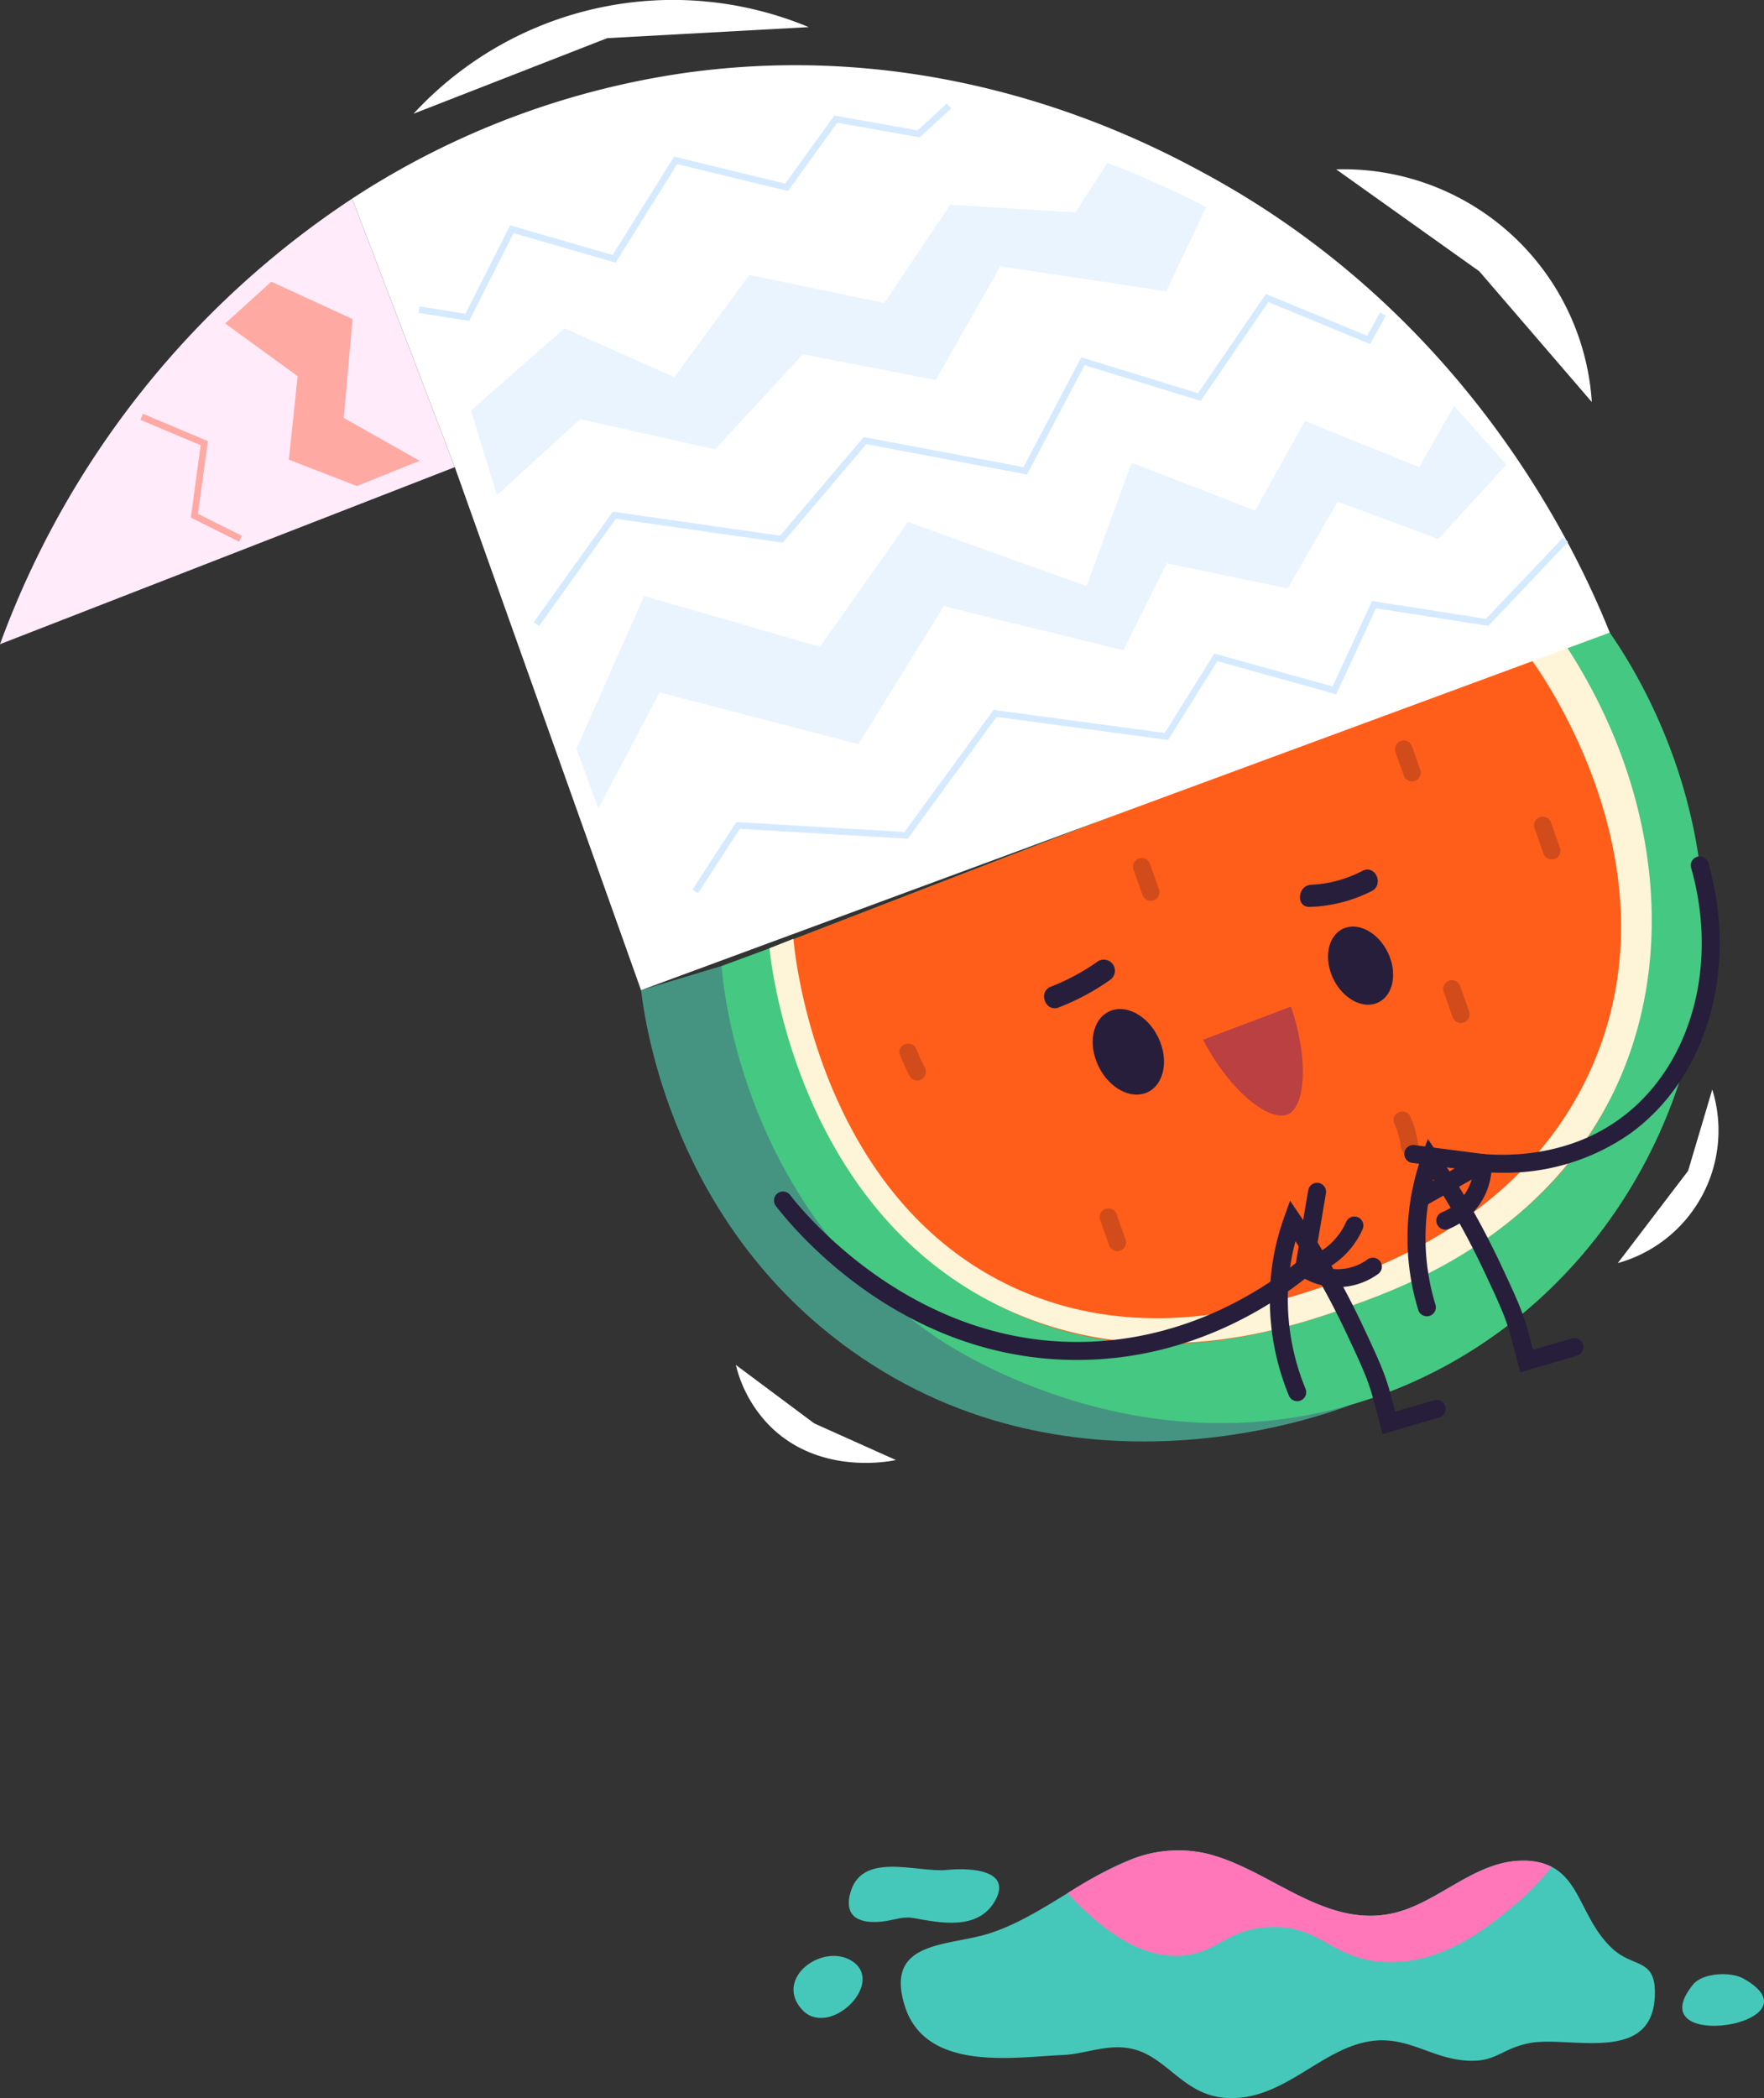
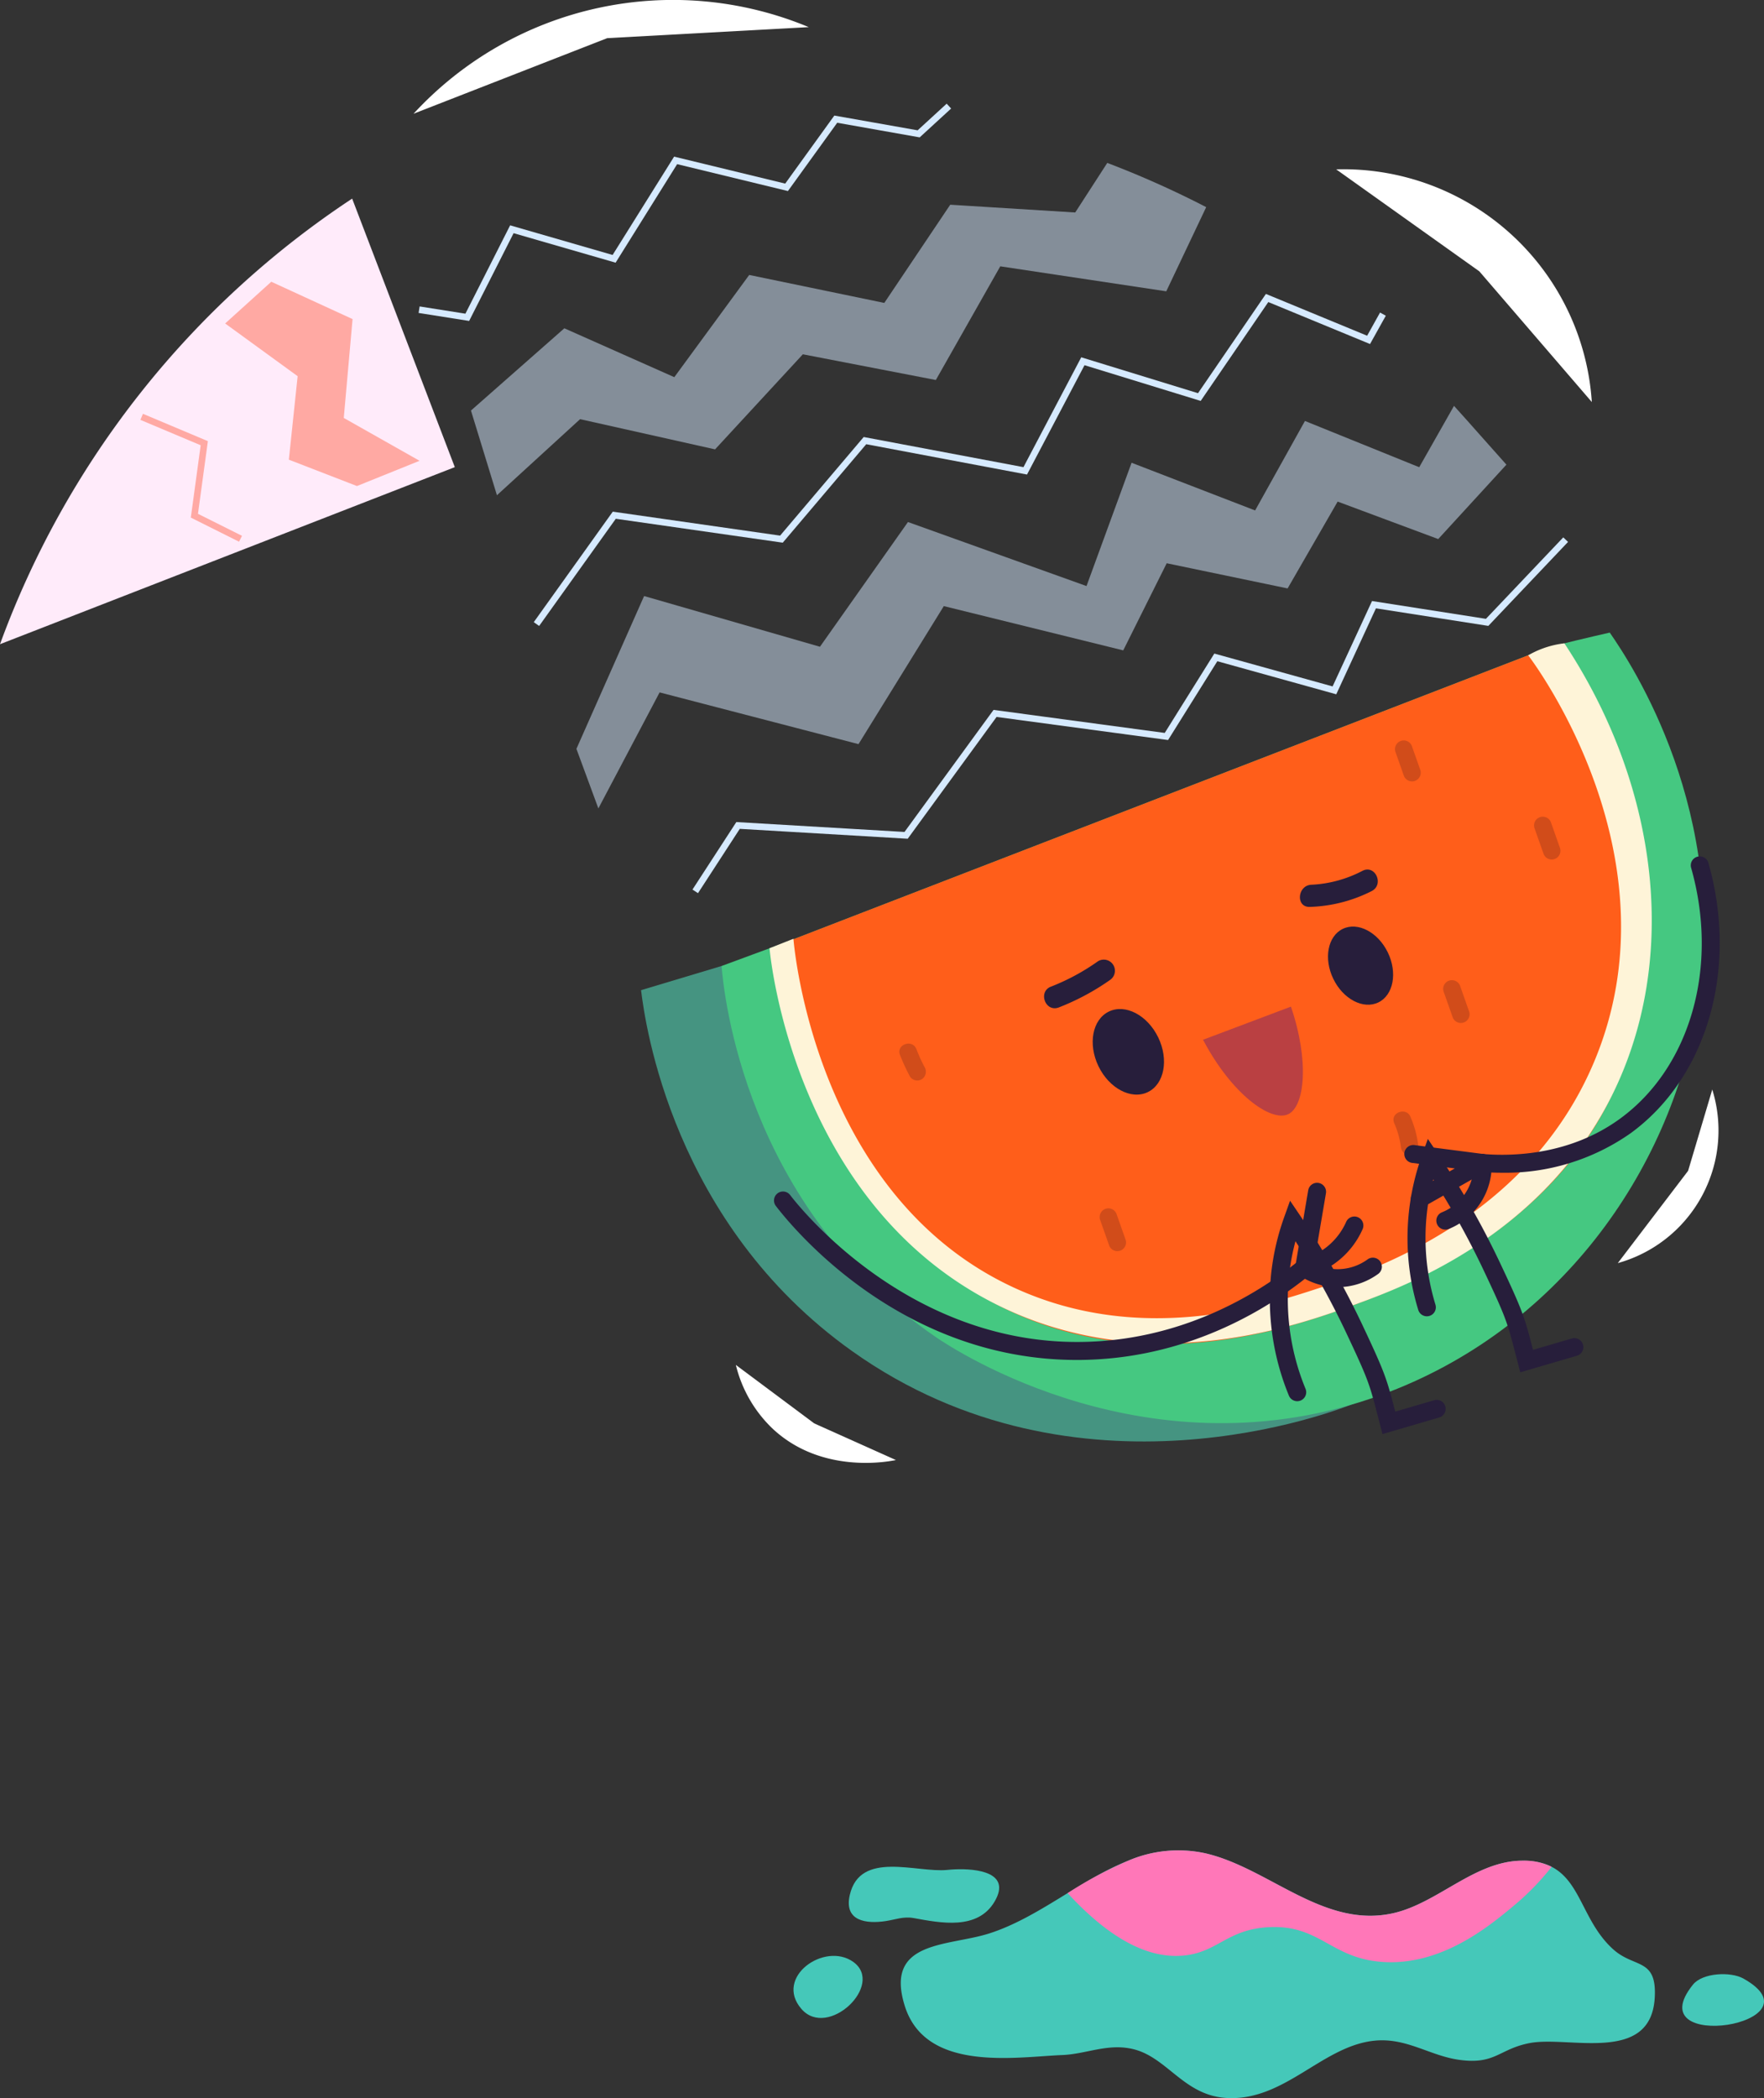
<svg xmlns="http://www.w3.org/2000/svg" width="277.42" height="329.925" viewBox="0 0 277.42 329.925">
  <rect x="0" y="0" width="277.42" height="329.925" fill="#333333" stroke="none" />
  <defs>
    <style>
            .cls-1{fill:#459481}.cls-2{fill:#45c881}.cls-3{fill:#ff5e1a}.cls-4{fill:#271e3b}.cls-5{fill:#fef4d8}.cls-6{fill:#d14c1a}.cls-7{fill:#ba4042}.cls-8{fill:#fff}.cls-10,.cls-9{fill:#d6eaff}.cls-12,.cls-14,.cls-9{opacity:.5}.cls-11{fill:#ffebfa}.cls-13,.cls-14{fill:#ff684d}.cls-15{fill:#45c8b9}.cls-16{fill:#ff77b8}
        </style>
  </defs>
  <g id="Group_469" data-name="Group 469" transform="translate(-279.984 -41.542)">
    <g id="Group_466" data-name="Group 466">
      <g id="Group_461" data-name="Group 461">
        <g id="Group_460" data-name="Group 460">
          <path id="Path_533" d="M393.461 193.444l-12.659 3.8c.636 5.257 4.961 36.673 33.19 56.759 35.54 25.288 76.257 9.342 78.941 8.237z" class="cls-1" data-name="Path 533" />
          <g id="Group_429" data-name="Group 429">
            <path id="Path_534" d="M533.148 141.016s-3.449.762-9.386 2.241L403.329 189.8l-9.868 3.646c.361 4.4 3.678 37.834 33.76 58.393 2.9 1.985 33.7 22.256 69.953 9.062 27.67-10.07 45.47-34.884 49.763-60.834 5.075-30.686-10.228-53.922-13.789-59.051z" class="cls-2" data-name="Path 534" />
          </g>
          <g id="Group_430" data-name="Group 430">
            <path id="Path_535" d="M403.01 189.916l120.74-46.656c12.891 14.729 37.45 78.656-30.45 103.34-8.988 3.267-32.556 12.134-55.875.431-31.645-15.886-34.318-55.24-34.415-57.115z" class="cls-3" data-name="Path 535" />
          </g>
          <g id="Group_431" data-name="Group 431">
            <path id="Path_536" d="M495.708 181.663a23.048 23.048 0 0 1-9.75 2.49c-2.252.054-1.929-3.433.3-3.487a19.271 19.271 0 0 0 8-2.187c2-1.033 3.45 2.152 1.45 3.184z" class="cls-4" data-name="Path 536" />
          </g>
          <g id="Group_432" data-name="Group 432">
            <path id="Path_537" d="M454.586 195.62a37.93 37.93 0 0 1-8.134 4.36c-2.132.74-3.256-2.573-1.128-3.312a34.282 34.282 0 0 0 7.331-3.965 1.75 1.75 0 0 1 1.931 2.917z" class="cls-4" data-name="Path 537" />
          </g>
          <g id="Group_433" data-name="Group 433">
            <path id="Path_538" d="M493.3 246.6c-8.442 3.069-32.016 11.936-55.875.432-32.109-15.482-36.2-53.994-36.42-56.376l3.762-1.494c.14 1.836 3.709 40.569 34.685 54.861 19.975 9.216 39.546 2.822 47.776.133 8.125-2.655 32.963-10.77 43.426-35.566 13.53-32.062-9.339-62.711-10.336-64a14.638 14.638 0 0 1 5.692-1.884c15.209 22.992 18.306 50.91 6.707 72.6-11.07 20.708-31.579 28.445-39.417 31.294z" class="cls-5" data-name="Path 538" />
          </g>
          <g id="Group_435" data-name="Group 435">
            <g id="Group_434" data-name="Group 434">
-               <path id="Path_539" d="M460.82 177.331l1.44 4.08a1.372 1.372 0 0 1-2.587.912l-1.439-4.079a1.372 1.372 0 0 1 2.586-.913z" class="cls-6" data-name="Path 539" />
-             </g>
+               </g>
          </g>
          <g id="Group_437" data-name="Group 437">
            <g id="Group_436" data-name="Group 436">
              <path id="Path_540" d="M509.6 196.544l1.439 4.08a1.372 1.372 0 0 1-2.586.912l-1.439-4.079a1.372 1.372 0 0 1 2.586-.913z" class="cls-6" data-name="Path 540" />
            </g>
          </g>
          <g id="Group_439" data-name="Group 439">
            <g id="Group_438" data-name="Group 438">
              <path id="Path_541" d="M523.89 170.839l1.439 4.08a1.372 1.372 0 0 1-2.586.912l-1.439-4.079a1.372 1.372 0 0 1 2.586-.913z" class="cls-6" data-name="Path 541" />
            </g>
          </g>
          <g id="Group_441" data-name="Group 441">
            <g id="Group_440" data-name="Group 440">
              <path id="Path_542" d="M455.574 232.425l1.439 4.08a1.372 1.372 0 0 1-2.586.912l-1.439-4.079a1.372 1.372 0 0 1 2.586-.913z" class="cls-6" data-name="Path 542" />
            </g>
          </g>
          <g id="Group_443" data-name="Group 443">
            <g id="Group_442" data-name="Group 442">
              <path id="Path_543" d="M502.021 158.843l1.337 3.788a1.372 1.372 0 0 1-2.586.913l-1.337-3.789a1.372 1.372 0 0 1 2.586-.912z" class="cls-6" data-name="Path 543" />
            </g>
          </g>
          <g id="Group_445" data-name="Group 445">
            <g id="Group_444" data-name="Group 444">
              <path id="Path_544" d="M424.108 206.52a26.087 26.087 0 0 0 1.255 2.775 1.415 1.415 0 0 1-.342 1.909 1.381 1.381 0 0 1-1.909-.342 32.1 32.1 0 0 1-1.59-3.43c-.64-1.646 1.947-2.557 2.586-.912z" class="cls-6" data-name="Path 544" />
            </g>
          </g>
          <g id="Group_447" data-name="Group 447">
            <g id="Group_446" data-name="Group 446">
              <path id="Path_545" d="M501.819 217.2a16.545 16.545 0 0 1 1.223 4.543 1.372 1.372 0 0 1-2.736.192 13.966 13.966 0 0 0-1.073-3.822c-.637-1.647 1.95-2.559 2.586-.913z" class="cls-6" data-name="Path 545" />
            </g>
          </g>
          <g id="Group_448" data-name="Group 448">
            <path id="Path_546" d="M449.338 255.394c-27.282 0-44.157-20.086-47.314-24.186a1.414 1.414 0 1 1 2.24-1.725c1.884 2.447 19.189 23.886 46.653 23.059 15.977-.475 27.708-8.176 33.279-12.725a1.414 1.414 0 0 1 1.788 2.19c-5.848 4.776-18.17 12.862-34.983 13.362-.557.017-1.114.025-1.663.025z" class="cls-4" data-name="Path 546" />
          </g>
          <g id="Group_449" data-name="Group 449">
            <path id="Path_547" d="M490.358 243.947a10.94 10.94 0 0 1-6.062-1.864 1.414 1.414 0 0 1 1.587-2.341 8.075 8.075 0 0 0 4.475 1.377h.044a8.037 8.037 0 0 0 4.657-1.538 1.414 1.414 0 0 1 1.669 2.284 10.909 10.909 0 0 1-6.311 2.082z" class="cls-4" data-name="Path 547" />
          </g>
          <g id="Group_450" data-name="Group 450">
            <path id="Path_548" d="M485.435 242.284l-1.739-1.608 2.026-11.961a1.414 1.414 0 0 1 2.789.473l-1.619 9.55a10.3 10.3 0 0 0 1.927-1.258 10.425 10.425 0 0 0 2.873-3.8 1.414 1.414 0 1 1 2.587 1.143 13.175 13.175 0 0 1-8.844 7.46z" class="cls-4" data-name="Path 548" />
          </g>
          <g id="Group_451" data-name="Group 451">
            <path id="Path_549" d="M507.286 234.9a1.414 1.414 0 0 1-.528-2.726 7.955 7.955 0 0 0 4.988-7.7 1.414 1.414 0 0 1 2.826-.11 10.781 10.781 0 0 1-6.758 10.436 1.405 1.405 0 0 1-.528.1z" class="cls-4" data-name="Path 549" />
          </g>
          <g id="Group_452" data-name="Group 452">
            <path id="Path_550" d="M503.282 231.433a1.414 1.414 0 0 1-.7-2.644l6.194-3.512-6.628-.859a1.414 1.414 0 1 1 .364-2.8l10.827 1.4.515 2.632-9.878 5.6a1.413 1.413 0 0 1-.694.183z" class="cls-4" data-name="Path 550" />
          </g>
          <path id="Path_551" d="M469.184 205.043l13.821-5.211c2.922 8.558 2.185 15.736-.462 16.934-2.704 1.224-8.849-3.141-13.359-11.723z" class="cls-7" data-name="Path 551" />
          <g id="Group_453" data-name="Group 453">
            <path id="Path_552" d="M497.406 267.047l-.732-2.808c-1.309-5.049-1.477-5.7-4.973-13.113a126.71 126.71 0 0 0-7.982-14.406 35.581 35.581 0 0 0-1.032 5.581 36.93 36.93 0 0 0 2.608 17.61 1.414 1.414 0 1 1-2.619 1.066 39.757 39.757 0 0 1-2.8-18.965 38.458 38.458 0 0 1 2.054-9.033l.939-2.627 1.563 2.311a129.233 129.233 0 0 1 9.827 17.257c3.606 7.648 3.815 8.447 5.15 13.6l6.1-1.787a1.414 1.414 0 1 1 .794 2.714z" class="cls-4" data-name="Path 552" />
          </g>
          <g id="Group_454" data-name="Group 454">
            <path id="Path_553" d="M519.075 257.333l-.732-2.809c-1.309-5.048-1.477-5.7-4.974-13.112a126.736 126.736 0 0 0-7.981-14.407 35.486 35.486 0 0 0-1.032 5.582 35.9 35.9 0 0 0 1.387 14.142 1.414 1.414 0 0 1-2.706.82 38.469 38.469 0 0 1 .56-24.285l.94-2.626 1.563 2.31a129.58 129.58 0 0 1 9.827 17.257c3.606 7.649 3.815 8.447 5.149 13.6l6.105-1.787a1.414 1.414 0 0 1 .793 2.715z" class="cls-4" data-name="Path 553" />
          </g>
          <g id="Group_456" data-name="Group 456">
            <g id="Group_455" data-name="Group 455">
              <ellipse id="Ellipse_89" cx="5.216" cy="7.035" class="cls-4" data-name="Ellipse 89" rx="5.216" ry="7.035" transform="rotate(-25.842 667.01 -878.602)" />
            </g>
          </g>
          <g id="Group_458" data-name="Group 458">
            <g id="Group_457" data-name="Group 457">
              <ellipse id="Ellipse_90" cx="4.763" cy="6.424" class="cls-4" data-name="Ellipse 90" rx="4.763" ry="6.424" transform="rotate(-25.842 656.84 -966.262)" />
            </g>
          </g>
          <g id="Group_459" data-name="Group 459">
            <path id="Path_554" d="M516.2 225.954c-1.18 0-2.242-.052-3.151-.126a1.414 1.414 0 0 1 .228-2.818c4.663.38 13.659.158 21.5-5.564 11.092-8.094 15.575-23.957 11.156-39.474a1.414 1.414 0 0 1 2.719-.774c4.743 16.65-.163 33.743-12.208 42.532a34.264 34.264 0 0 1-20.244 6.224z" class="cls-4" data-name="Path 554" />
          </g>
        </g>
-         <path id="Path_555" d="M335.366 72.774a128.929 128.929 0 0 1 52.228-19.749c41.138-5.816 72.346 10.612 82.136 15.946 41.915 22.837 58.735 60.4 63.418 72.045L380.8 197.247 351.511 115z" class="cls-8" data-name="Path 555" />
        <path id="Path_556" d="M490.125 68.173l22.511 16.037 17.69 20.552a39.161 39.161 0 0 0-40.2-36.589z" class="cls-8" data-name="Path 556" />
        <path id="Path_557" d="M345.024 59.425l30.45-11.88 31.7-1.737a55.463 55.463 0 0 0-62.152 13.617z" class="cls-8" data-name="Path 557" />
        <path id="Path_558" d="M395.708 256.174l12.327 9.194 12.848 5.764c-1.18.247-11.634 2.258-19.324-4.87a20.538 20.538 0 0 1-5.851-10.088z" class="cls-8" data-name="Path 558" />
      </g>
      <path id="Path_559" d="M534.413 240.163l11.055-14.509 3.8-12.782a21.642 21.642 0 0 1-14.855 27.291z" class="cls-8" data-name="Path 559" />
      <path id="Path_560" d="M503.182 115.011l-17.971-7.272-7.837 14.07-19.428-7.5-7.088 19.391-28.08-10.069-13.841 19.613-27.655-7.975-10.645 24.028 3.452 9.367 9.631-18.244 31.28 8.136 13.416-21.706 28.218 6.962 6.835-13.7 19.015 3.959 7.87-13.655 15.817 5.892 10.725-11.7c-2.769-3.077-5.489-6.205-8.243-9.243z" class="cls-9" data-name="Path 560" />
      <path id="Path_561" d="M406.247 97.253l20.914 4.044 10.133-17.876L463.4 87.35l6.28-13.236a150.621 150.621 0 0 0-15.556-6.954l-5.042 7.795-19.656-1.221-10.37 15.444-21.244-4.4-11.781 16.074-17.294-7.686-14.686 12.934 4.085 13.317 13.077-11.962 21.228 4.749z" class="cls-9" data-name="Path 561" />
      <g id="Group_462" data-name="Group 462">
        <path id="Path_562" d="M364.772 139.975l-.843-.6L376.354 122l26.314 3.768 13.148-15.506L440.941 115l9.088-17.273 18.362 5.644 10.678-15.609 15.921 6.573 2.031-3.647.906.5-2.48 4.452-16-6.6-10.634 15.546-18.27-5.616-9.043 17.193-25.285-4.769-13.129 15.483-26.257-3.76z" class="cls-10" data-name="Path 562" />
      </g>
      <g id="Group_463" data-name="Group 463">
        <path id="Path_563" d="M353.765 92.01l-7.95-1.258.162-1.023 7.2 1.139 7.035-13.893 16.116 4.66L386 66.173l17.472 4.241 7.726-10.7 13.1 2.321 4.567-4.19.7.763-4.944 4.537-12.969-2.3-7.753 10.739-17.422-4.229-9.677 15.492-16.043-4.638z" class="cls-10" data-name="Path 563" />
      </g>
      <path id="Path_564" d="M351.511 115l-16.145-42.226a142.609 142.609 0 0 0-55.382 70.069z" class="cls-11" data-name="Path 564" />
      <g id="Group_464" data-name="Group 464">
        <path id="Path_565" d="M389.756 181.99l-.869-.565 6.9-10.616 26.446 1.556 14.006-19.194 26.92 3.624 7.8-12.481 18.6 5.167 6.2-13.428 17.913 2.8 12.163-12.81.752.714-12.537 13.205-17.676-2.762-6.239 13.518-18.706-5.2-7.745 12.392-26.971-3.631-13.976 19.152-26.409-1.554z" class="cls-10" data-name="Path 565" />
      </g>
      <g id="Group_465" class="cls-12" data-name="Group 465">
        <path id="Path_566" d="M317.58 126.725l-7.587-3.793 1.551-11.374-9.479-3.991.4-.955 10.212 4.3-1.558 11.426 6.923 3.461z" class="cls-13" data-name="Path 566" />
      </g>
      <path id="Path_567" d="M315.393 92.407l11.4 8.291q-.69 6.564-1.382 13.127l10.71 4.146 9.845-3.971-11.918-6.737 1.382-15.545-12.782-5.873z" class="cls-14" data-name="Path 567" />
    </g>
    <g id="Group_468" data-name="Group 468">
      <g id="Group_467" data-name="Group 467">
        <path id="Path_568" d="M457.355 334.159a19.964 19.964 0 0 1 12.03-1.223c10.056 2.234 18.681 11.926 29.694 9.456 7.024-1.576 12.83-8.224 20.3-8.261 9.421-.047 8.326 8.563 14.322 13.95 3.334 2.995 6.881 1.3 6.519 7.6-.606 10.5-13.541 5.943-19.682 7.135-4.812.934-5.384 3.416-11.035 2.638-4.7-.647-8.295-3.524-13.358-3.016-8.252.827-14.187 9.618-23.379 9-6.612-.445-9.2-6.338-14.51-7.659-3.993-.993-7.419.762-11.181.915-7.407.3-21.547 2.773-24.814-7.768-3.194-10.309 6.807-9.279 13.311-11.357 7.673-2.454 14.376-8.469 21.783-11.41z" class="cls-15" data-name="Path 568" />
        <path id="Path_569" d="M524.005 335.1a9.77 9.77 0 0 0-4.622-.969c-7.474.037-13.28 6.685-20.3 8.261-11.013 2.47-19.638-7.222-29.694-9.456a19.964 19.964 0 0 0-12.03 1.223 62.967 62.967 0 0 0-9.471 5.076c8.025 8.724 14.057 10.192 18.175 9.821 5.426-.489 6.861-4.106 13.4-4.466 8.079-.444 9.759 4.868 17.865 5.459 9.327.68 16.9-5.64 20.842-8.933a40.316 40.316 0 0 0 5.835-6.016z" class="cls-16" data-name="Path 569" />
        <path id="Path_570" d="M554.152 352.66c-1.979-1.106-6.4-.923-7.919.961-8.847 10.979 20.682 6.179 7.919-.961z" class="cls-15" data-name="Path 570" />
        <path id="Path_571" d="M414.169 350.045c-4.5-3.21-12.478 2.4-8.148 7.4 4.161 4.801 13.16-3.82 8.148-7.4z" class="cls-15" data-name="Path 571" />
      </g>
      <path id="Path_572" d="M430.113 335.5c-.409.018-.791.047-1.13.082-4.824.5-13.739-3.125-15.356 3.948-.947 4.147 2.633 4.551 5.642 4.1 1.51-.227 2.79-.765 4.4-.474 4.2.756 10.08 1.979 12.756-2.637 2.635-4.539-2.812-5.18-6.312-5.019z" class="cls-15" data-name="Path 572" />
    </g>
  </g>
</svg>